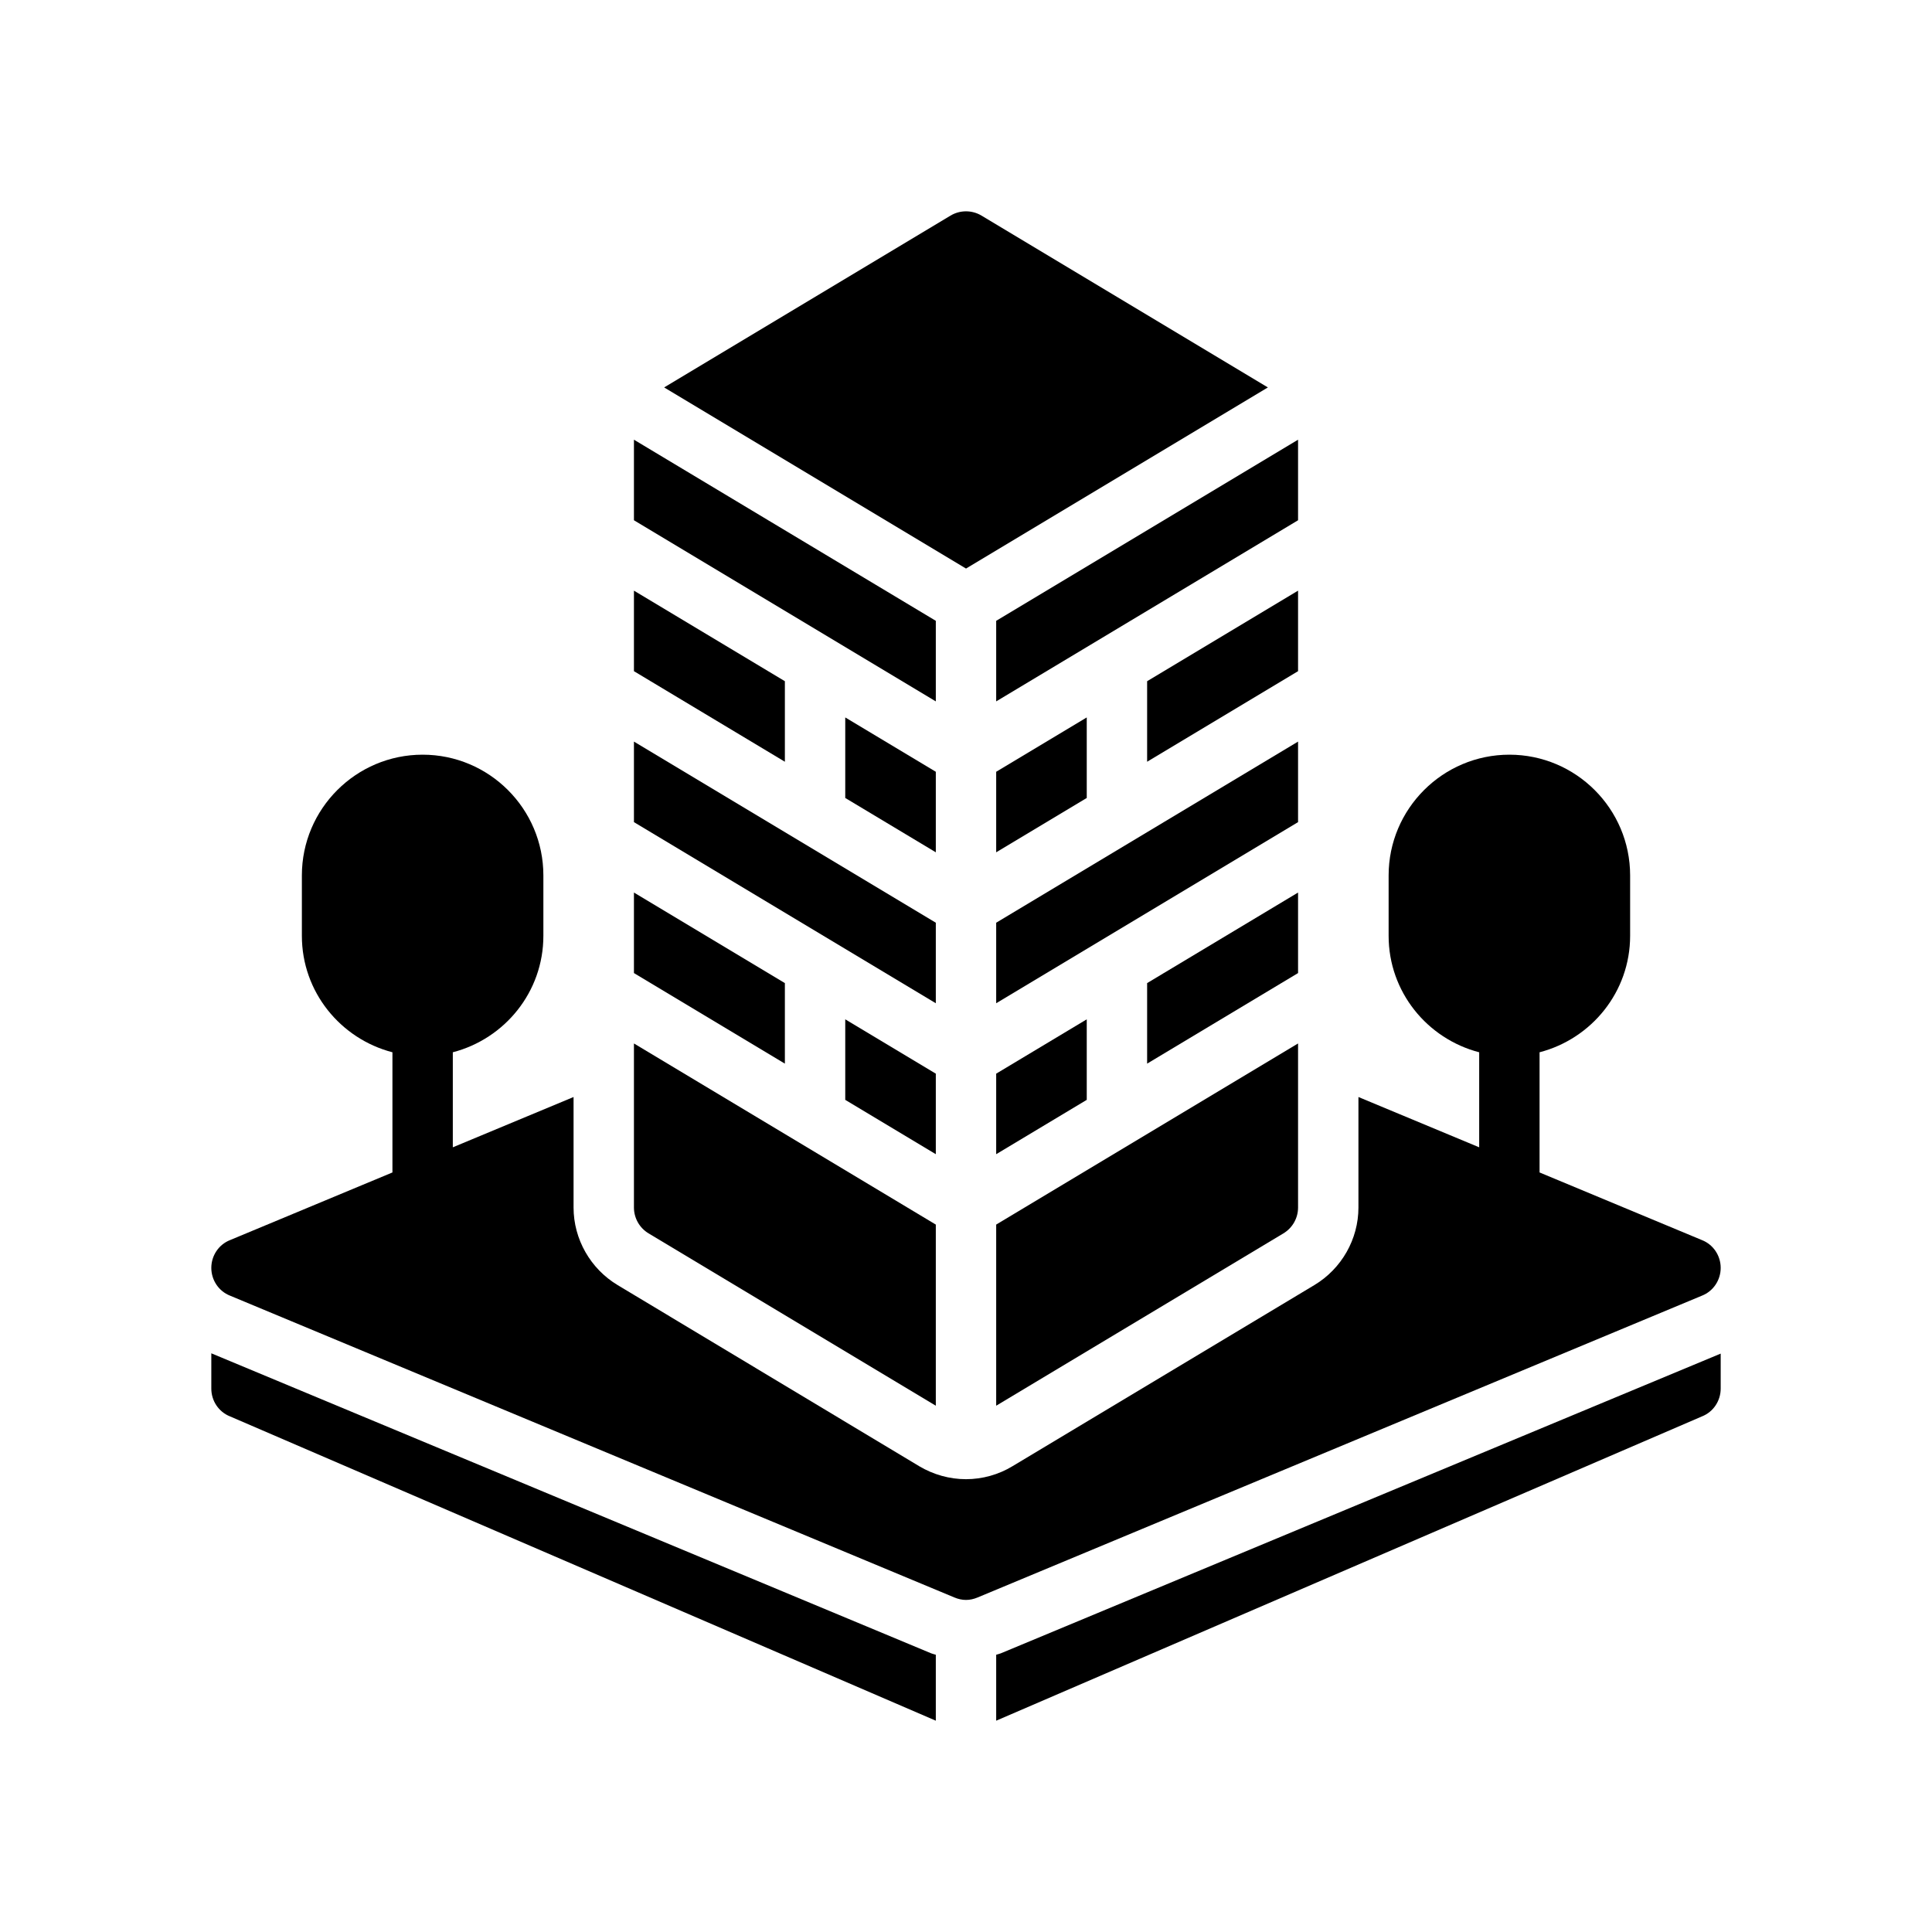
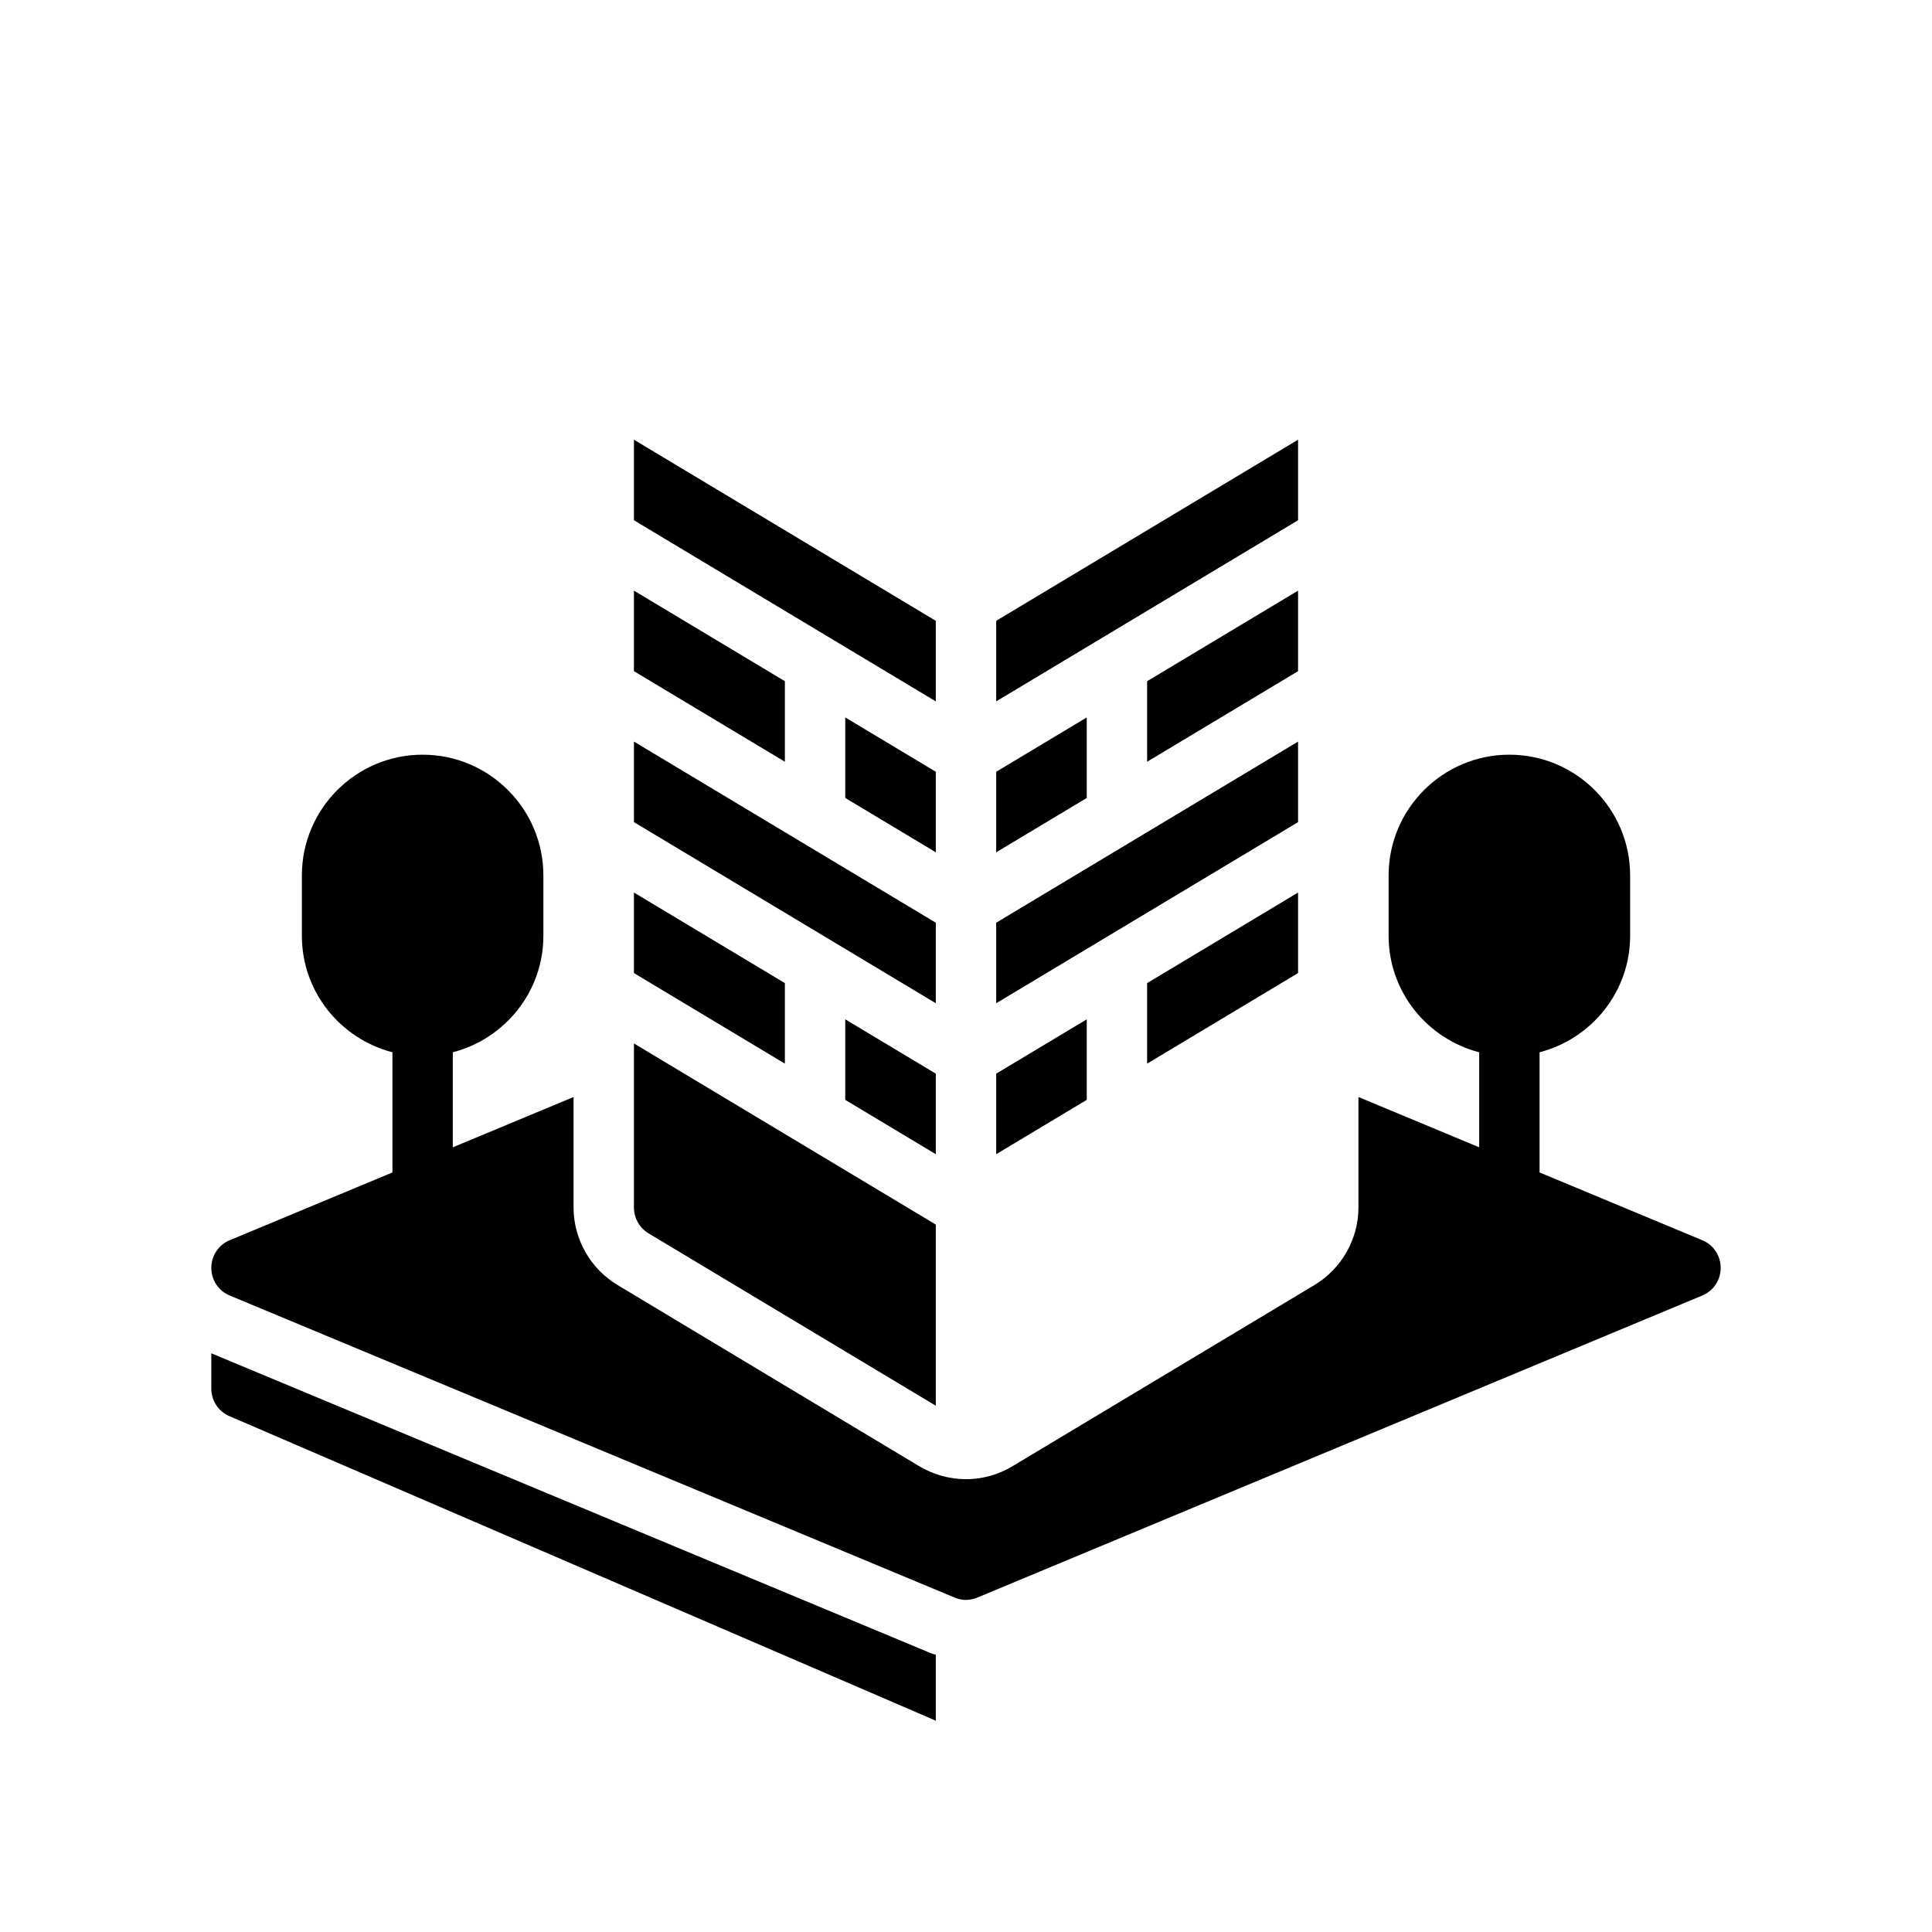
<svg xmlns="http://www.w3.org/2000/svg" version="1.1" viewBox="0 0 64 64">
  <g>
    <g id="Glyph">
      <g>
        <path d="M57,42c0-.4-.24-.77-.62-.92l-5.38-2.241v-3.981c1.721-.447,3-2,3-3.858v-2c0-2.206-1.794-4-4-4s-4,1.794-4,4v2c0,1.858,1.279,3.411,3,3.858v3.148l-4-1.666v3.66c0,1.05-.56,2.03-1.46,2.57l-10,6c-.46.28-1,.43-1.54.43s-1.08-.15-1.55-.43l-9.99-6c-.9-.54-1.46-1.52-1.46-2.57v-3.66l-4,1.666v-3.148c1.721-.447,3-2,3-3.858v-2c0-2.206-1.794-4-4-4s-4,1.794-4,4v2c0,1.858,1.279,3.411,3,3.858v3.981l-5.38,2.241c-.38.15-.62.52-.62.92,0,.4.24.77.62.92l24,10c.12.05.25.08.38.08s.26-.03.38-.08l24-10c.38-.15.62-.52.62-.92Z" />
        <path d="M7,44.83v1.17c0,.4.24.77.62.92l23.38,10.08v-2.184c-.049-.018-.102-.026-.15-.046l-23.85-9.94Z" />
-         <path d="M33,54.816v2.184l23.38-10.08c.38-.15.62-.52.62-.92v-1.16l-23.85,9.93c-.048.02-.101.028-.15.046Z" />
        <polygon points="31 28.234 31 25.566 28 23.766 28 26.434 31 28.234" />
        <polygon points="31 30.566 21 24.566 21 27.234 31 33.234 31 30.566" />
        <polygon points="43 19.566 38 22.566 38 25.234 43 22.234 43 19.566" />
        <polygon points="43 29.566 38 32.566 38 35.234 43 32.234 43 29.566" />
        <polygon points="43 24.566 33 30.566 33 33.234 43 27.234 43 24.566" />
        <polygon points="33 25.566 33 28.234 36 26.434 36 23.766 33 25.566" />
        <polygon points="31 20.566 21 14.566 21 17.234 31 23.234 31 20.566" />
-         <path d="M42,12.834l-9.485-5.691c-.316-.19-.713-.19-1.029,0l-9.485,5.691,10,6,10-6Z" />
        <polygon points="33 35.566 33 38.234 36 36.434 36 33.766 33 35.566" />
        <path d="M21.485,40.857l9.515,5.709v-6l-10-6v5.434c0,.351.185.677.485.857Z" />
-         <path d="M33,46.566l9.515-5.709c.301-.181.485-.506.485-.857v-5.434l-10,6v6Z" />
        <polygon points="26 22.566 21 19.566 21 22.234 26 25.234 26 22.566" />
        <polygon points="31 38.234 31 35.566 28 33.766 28 36.434 31 38.234" />
        <polygon points="43 14.566 33 20.566 33 23.234 43 17.234 43 14.566" />
        <polygon points="26 32.566 21 29.566 21 32.234 26 35.234 26 32.566" />
      </g>
    </g>
  </g>
</svg>